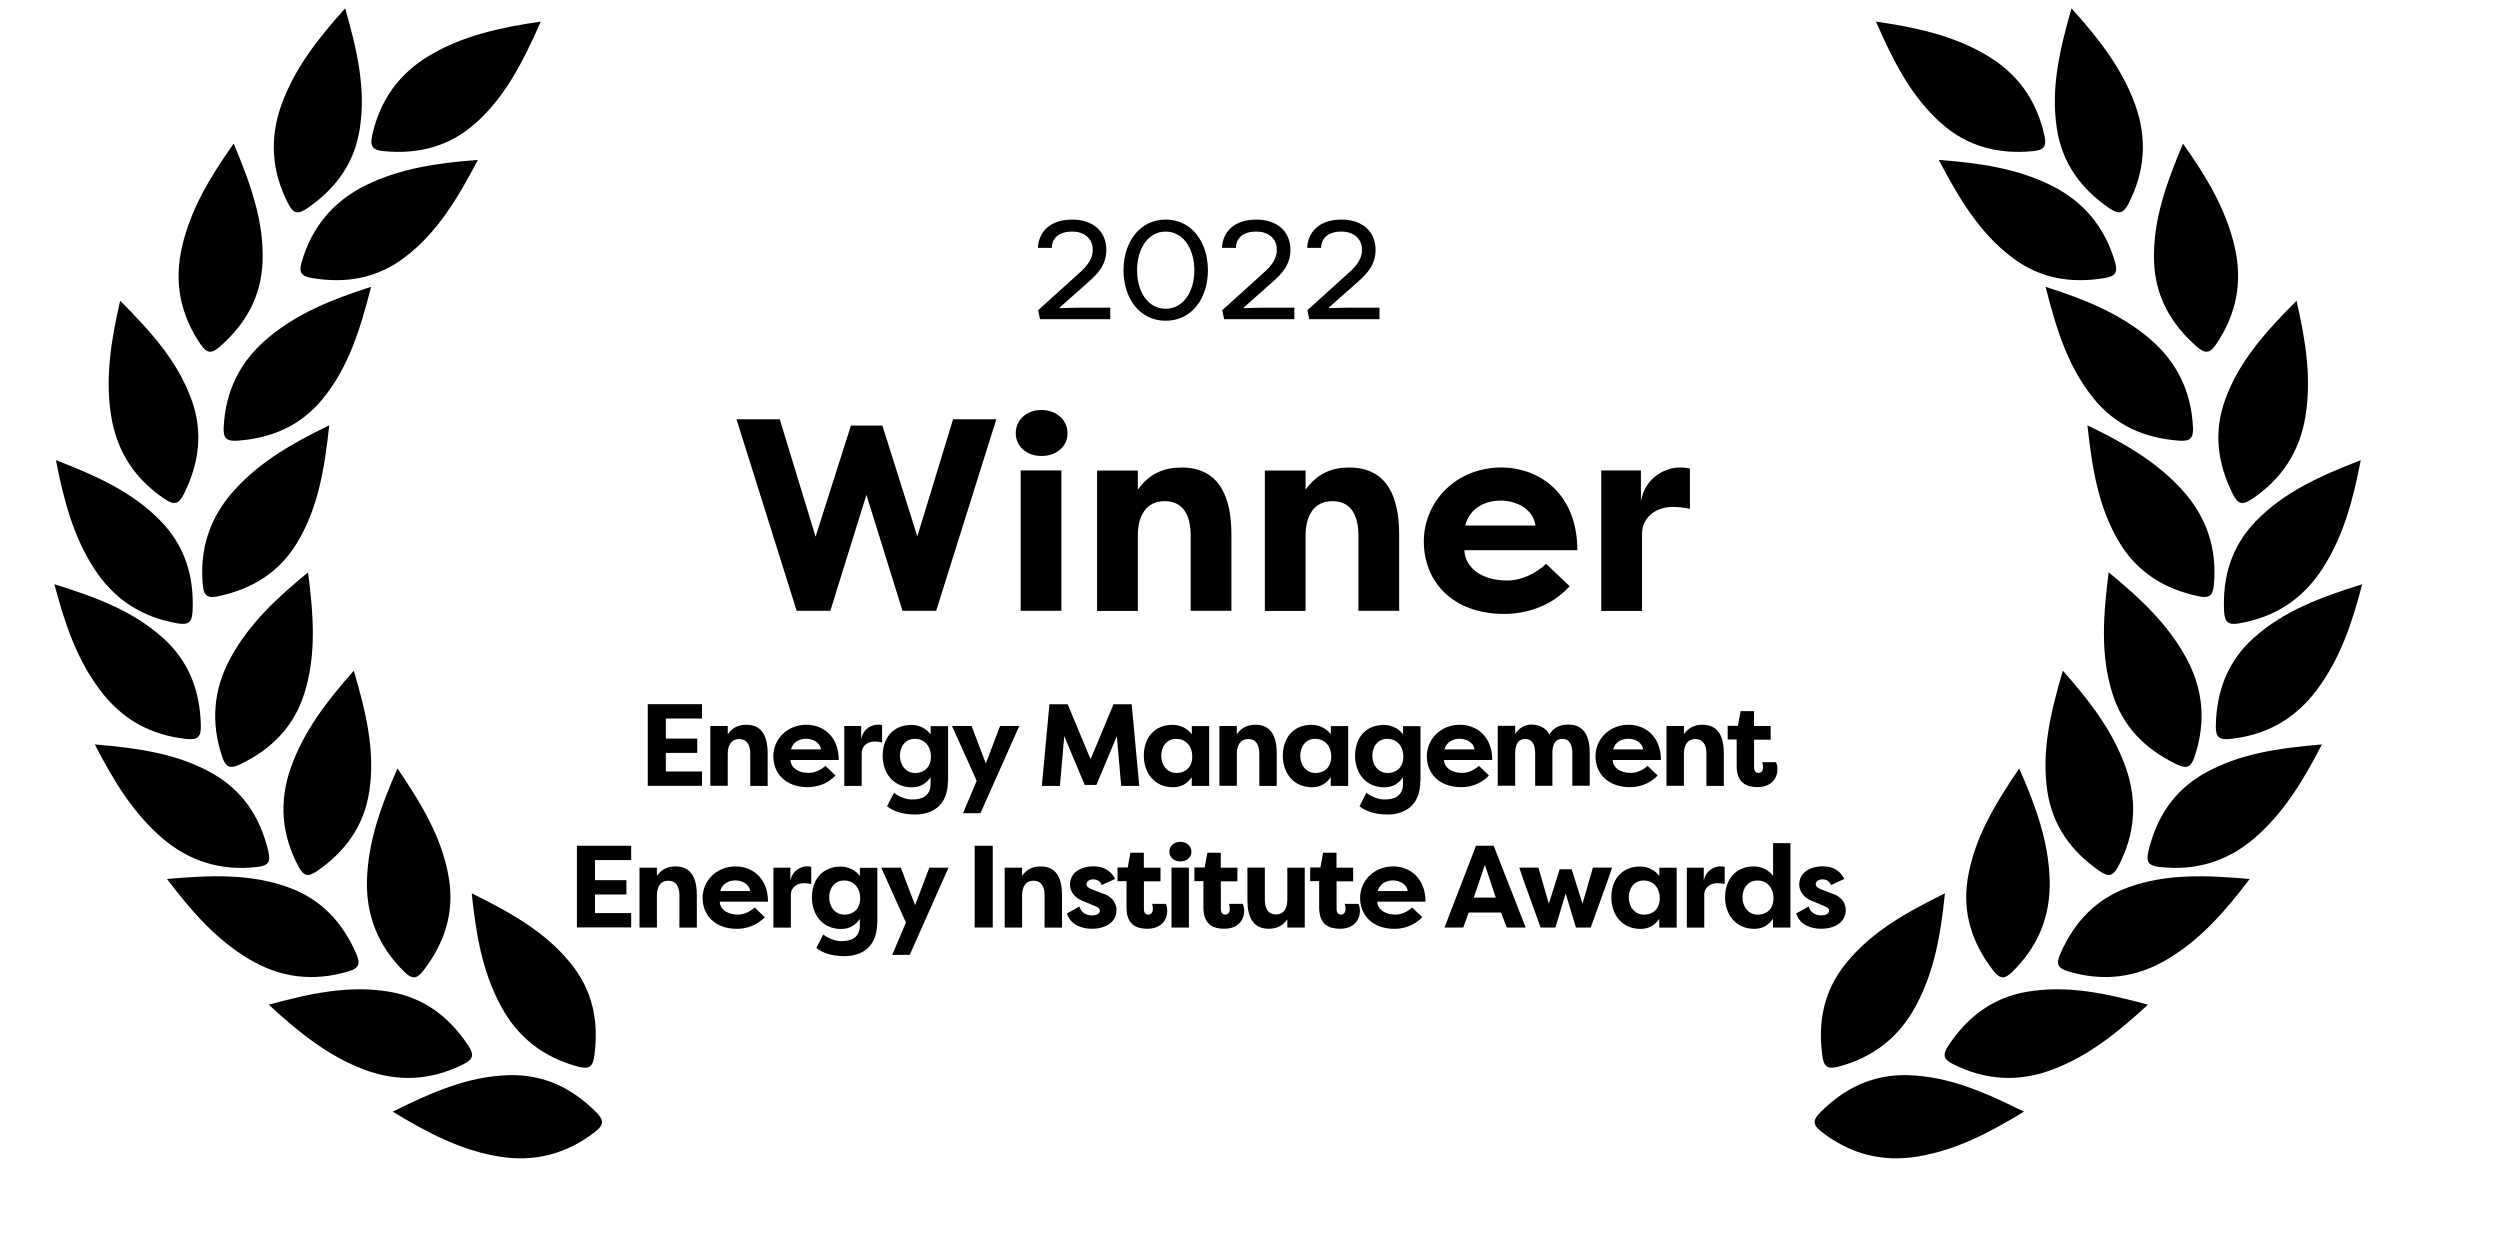
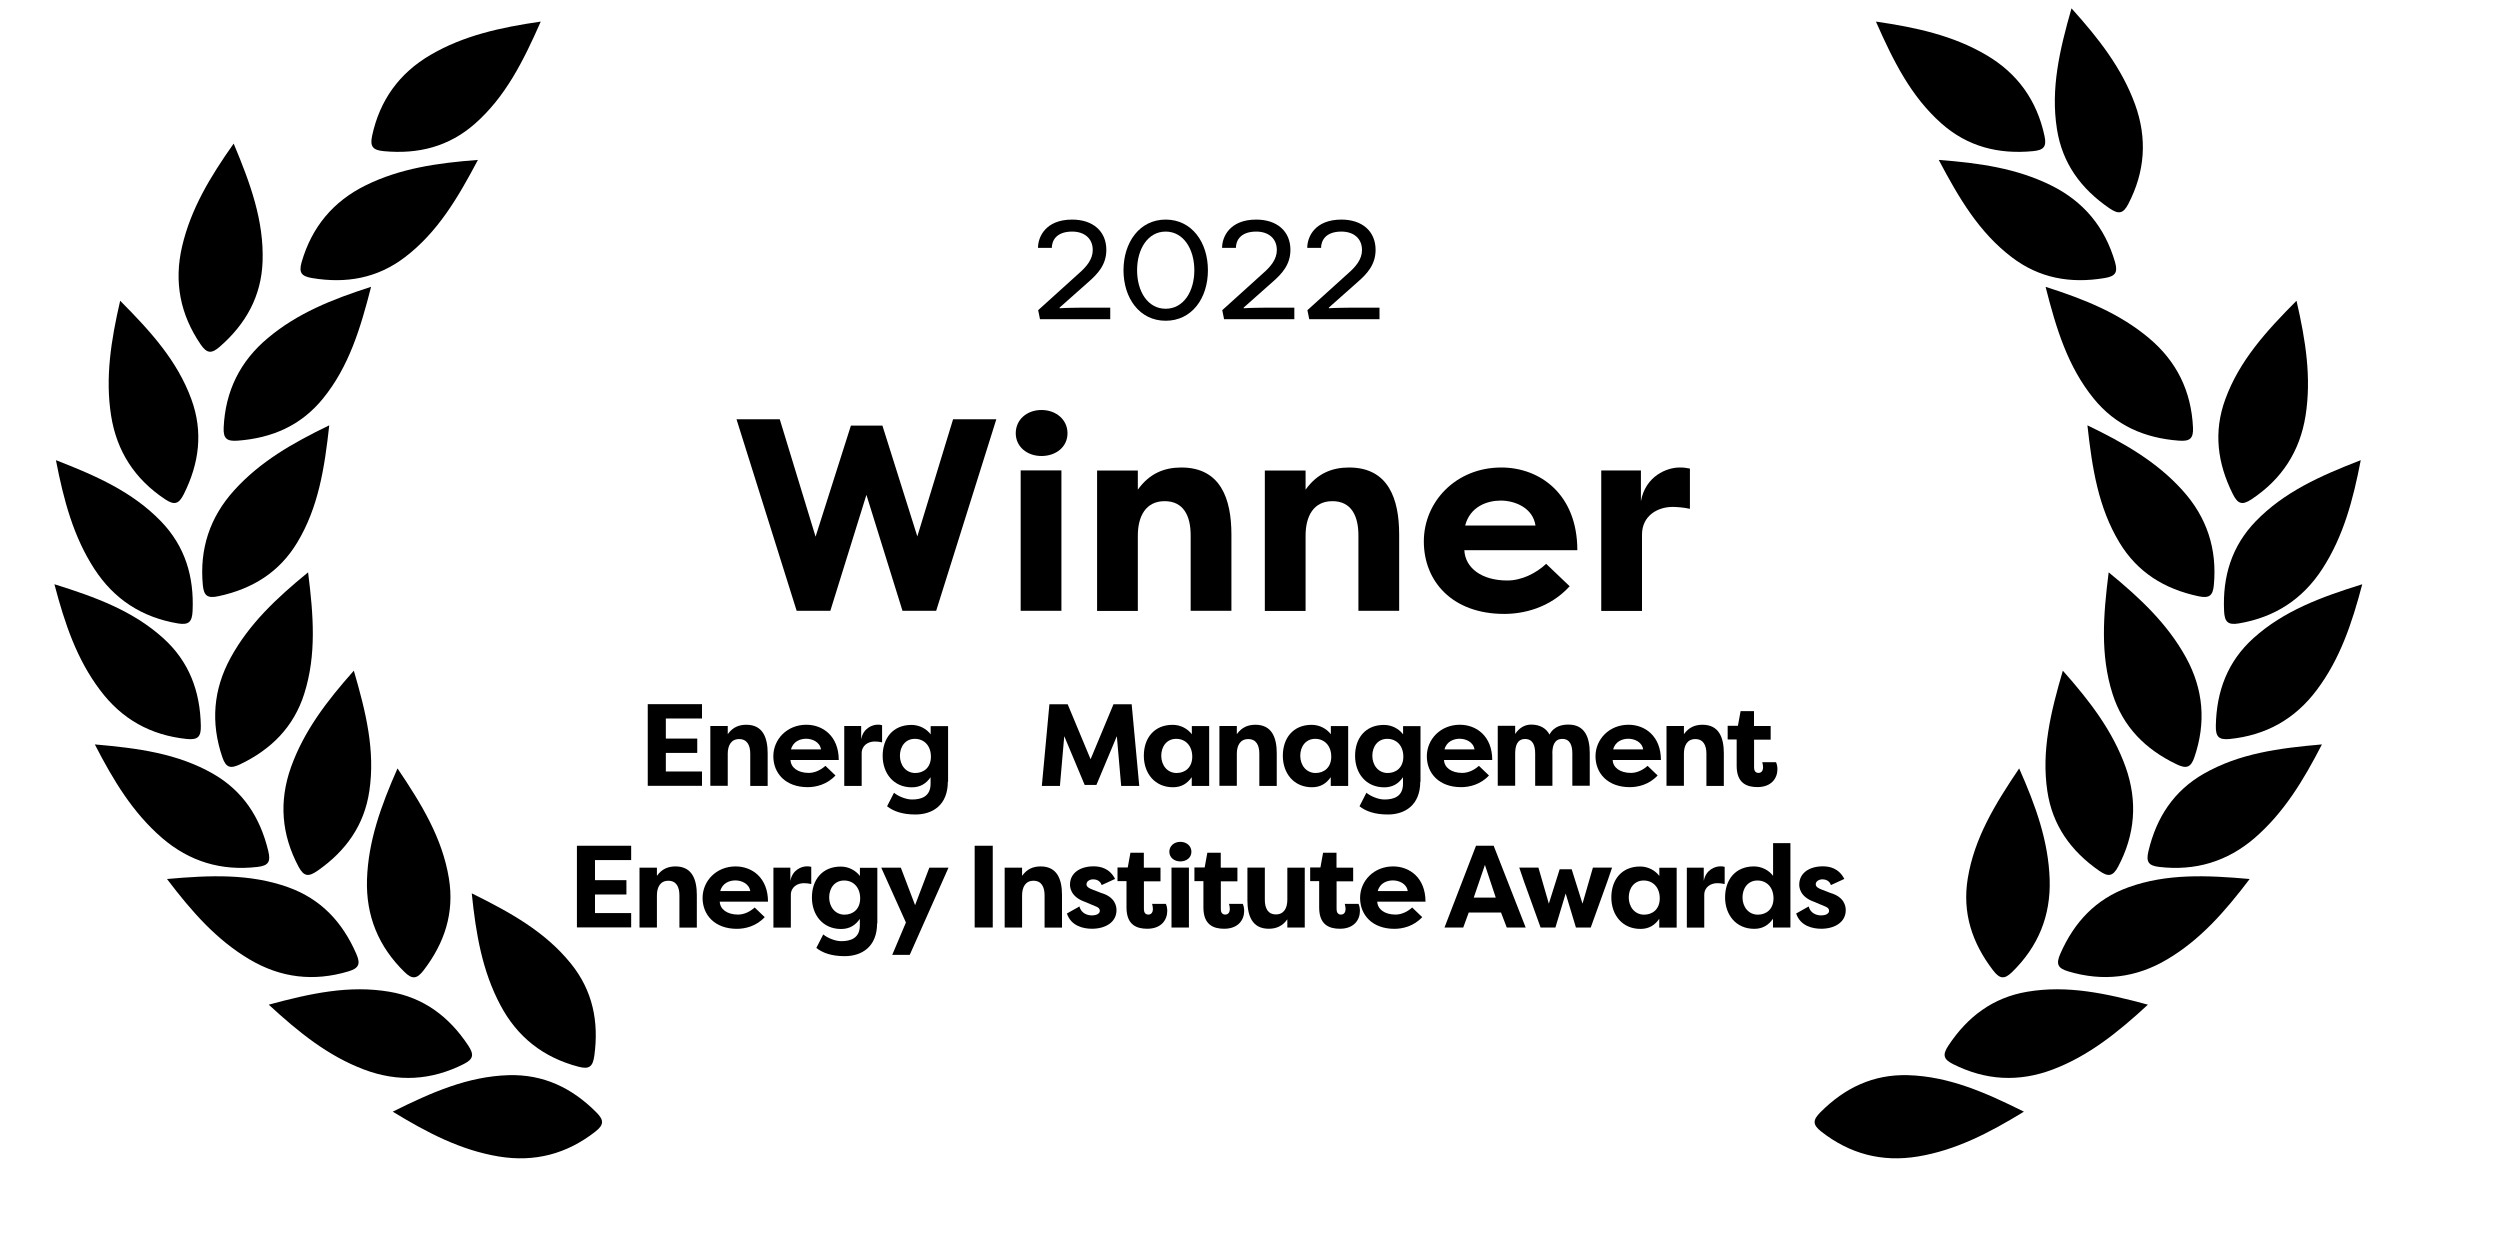
<svg xmlns="http://www.w3.org/2000/svg" version="1.1" x="0px" y="0px" viewBox="0 0 300 150" width="300px" height="150px" xml:space="preserve">
  <path class="cls-1" d="M64.89,2.59c-2.1,4.76-4.22,9.01-7.89,12.25-3.13,2.76-6.82,3.69-10.94,3.3-1.31-.12-1.68-.54-1.41-1.83,.92-4.28,3.25-7.52,7.01-9.72,3.97-2.32,8.35-3.29,13.23-4" />
  <path class="cls-1" d="M57.35,19.19c-2.43,4.6-4.85,8.69-8.74,11.66-3.32,2.54-7.06,3.2-11.14,2.52-1.3-.21-1.64-.65-1.27-1.93,1.22-4.2,3.77-7.27,7.68-9.2,4.12-2.03,8.56-2.68,13.47-3.05" />
  <path class="cls-1" d="M44.53,34.42c-1.29,5.05-2.67,9.58-5.76,13.39-2.63,3.25-6.11,4.76-10.24,5.07-1.31,.1-1.75-.25-1.69-1.57,.2-4.37,1.96-7.96,5.31-10.75,3.52-2.96,7.69-4.64,12.38-6.14" />
  <path class="cls-1" d="M39.51,51.04c-.57,5.18-1.31,9.86-3.84,14.06-2.15,3.58-5.39,5.57-9.44,6.44-1.28,.28-1.77,0-1.89-1.32-.41-4.36,.84-8.15,3.76-11.38,3.09-3.42,6.97-5.66,11.41-7.8" />
  <path class="cls-1" d="M36.97,68.68c.65,5.17,1.02,9.9-.46,14.57-1.26,3.98-3.95,6.67-7.68,8.46-1.19,.57-1.72,.41-2.15-.85-1.41-4.14-1.09-8.12,1-11.94,2.21-4.04,5.47-7.12,9.29-10.24" />
  <path class="cls-1" d="M42.46,80.48c1.46,5,2.58,9.61,1.86,14.45-.61,4.13-2.84,7.21-6.23,9.57-1.08,.75-1.63,.68-2.26-.49-2.06-3.87-2.37-7.84-.91-11.95,1.55-4.33,4.27-7.9,7.54-11.58" />
  <path class="cls-1" d="M47.7,92.21c2.91,4.31,5.38,8.37,6.17,13.2,.67,4.12-.51,7.73-3.03,11.02-.8,1.04-1.35,1.14-2.3,.21-3.13-3.06-4.64-6.75-4.5-11.11,.15-4.59,1.67-8.81,3.66-13.32" />
  <path class="cls-1" d="M56.61,107.2c4.67,2.31,8.81,4.61,11.89,8.42,2.63,3.25,3.38,6.97,2.82,11.07-.18,1.3-.61,1.66-1.89,1.32-4.24-1.11-7.37-3.57-9.4-7.43-2.15-4.05-2.92-8.48-3.42-13.38" />
-   <path class="cls-1" d="M41.42,1c1.43,5.01,2.51,9.63,1.75,14.47-.64,4.13-2.89,7.19-6.31,9.53-1.08,.74-1.64,.66-2.25-.51-2.02-3.88-2.3-7.86-.82-11.96,1.58-4.33,4.33-7.87,7.63-11.53" />
  <path class="cls-1" d="M28.04,17.23c2.01,4.8,3.64,9.26,3.47,14.15-.15,4.18-2.01,7.49-5.12,10.21-.99,.87-1.55,.85-2.3-.24-2.47-3.61-3.23-7.53-2.24-11.77,1.04-4.48,3.35-8.33,6.19-12.35" />
  <path class="cls-1" d="M14.42,36.09c3.67,3.69,6.86,7.21,8.54,11.81,1.44,3.92,.95,7.69-.9,11.39-.59,1.18-1.11,1.37-2.22,.64-3.65-2.41-5.83-5.76-6.51-10.06-.71-4.54-.02-8.98,1.09-13.78" />
  <path class="cls-1" d="M6.71,55.22c4.85,1.88,9.19,3.81,12.6,7.33,2.9,3,3.99,6.64,3.8,10.77-.06,1.31-.46,1.71-1.77,1.49-4.32-.73-7.66-2.9-10.03-6.56-2.5-3.86-3.66-8.19-4.6-13.03" />
  <path class="cls-1" d="M6.53,70.11c4.97,1.55,9.42,3.19,13.06,6.47,3.1,2.8,4.43,6.36,4.51,10.5,.03,1.32-.34,1.73-1.66,1.6-4.36-.44-7.84-2.39-10.44-5.88-2.77-3.67-4.22-7.92-5.47-12.69" />
  <path class="cls-1" d="M11.38,89.33c5.19,.45,9.89,1.08,14.15,3.5,3.63,2.07,5.69,5.26,6.66,9.28,.31,1.28,.04,1.77-1.28,1.92-4.35,.51-8.17-.64-11.47-3.48-3.48-3.01-5.81-6.84-8.06-11.22" />
  <path class="cls-1" d="M20.04,105.48c5.18-.46,9.93-.66,14.54,.99,3.94,1.41,6.52,4.19,8.17,7.98,.53,1.2,.34,1.73-.92,2.11-4.19,1.26-8.15,.79-11.9-1.44-3.95-2.34-6.91-5.71-9.89-9.64" />
  <path class="cls-1" d="M32.25,120.56c5.03-1.36,9.66-2.37,14.49-1.55,4.12,.7,7.15,2.99,9.44,6.44,.73,1.1,.64,1.65-.54,2.24-3.91,1.97-7.89,2.19-11.97,.65-4.3-1.63-7.8-4.44-11.42-7.78" />
  <path class="cls-1" d="M47.13,133.4c4.66-2.32,9-4.23,13.9-4.38,4.18-.12,7.6,1.52,10.52,4.45,.93,.93,.95,1.49-.09,2.31-3.44,2.7-7.31,3.71-11.6,3-4.54-.75-8.52-2.81-12.73-5.38" />
  <path class="cls-1" d="M225.11,2.59c2.1,4.76,4.22,9.01,7.89,12.25,3.13,2.76,6.82,3.69,10.94,3.3,1.31-.12,1.68-.54,1.4-1.83-.92-4.28-3.25-7.52-7.01-9.72-3.96-2.32-8.34-3.29-13.22-4" />
  <path class="cls-1" d="M232.65,19.19c2.43,4.6,4.84,8.69,8.74,11.66,3.32,2.54,7.06,3.2,11.14,2.52,1.3-.21,1.64-.65,1.27-1.93-1.22-4.2-3.77-7.27-7.68-9.2-4.11-2.03-8.55-2.68-13.47-3.05" />
  <path class="cls-1" d="M245.47,34.42c1.28,5.05,2.67,9.58,5.76,13.39,2.63,3.25,6.11,4.76,10.24,5.07,1.31,.1,1.75-.25,1.69-1.57-.2-4.37-1.96-7.96-5.3-10.75-3.53-2.96-7.69-4.64-12.39-6.14" />
  <path class="cls-1" d="M250.49,51.04c.57,5.18,1.31,9.86,3.84,14.06,2.16,3.58,5.39,5.57,9.44,6.44,1.29,.28,1.77,0,1.89-1.32,.41-4.36-.84-8.15-3.76-11.38-3.08-3.42-6.97-5.66-11.41-7.8" />
  <path class="cls-1" d="M253.04,68.68c-.65,5.17-1.02,9.9,.46,14.57,1.26,3.98,3.95,6.67,7.68,8.46,1.18,.57,1.72,.41,2.15-.85,1.41-4.14,1.09-8.12-1-11.94-2.22-4.04-5.48-7.12-9.29-10.24" />
  <path class="cls-1" d="M247.54,80.48c-1.46,5-2.58,9.61-1.86,14.45,.61,4.13,2.84,7.21,6.23,9.57,1.08,.75,1.63,.68,2.26-.49,2.05-3.87,2.36-7.84,.91-11.95-1.55-4.33-4.27-7.9-7.54-11.58" />
  <path class="cls-1" d="M242.3,92.21c-2.91,4.31-5.38,8.37-6.17,13.2-.67,4.12,.51,7.73,3.03,11.02,.8,1.04,1.35,1.14,2.3,.21,3.13-3.06,4.64-6.75,4.5-11.11-.15-4.59-1.66-8.81-3.66-13.32" />
-   <path class="cls-1" d="M233.39,107.2c-4.67,2.31-8.82,4.61-11.89,8.42-2.63,3.25-3.38,6.97-2.82,11.07,.18,1.3,.61,1.66,1.89,1.32,4.24-1.11,7.37-3.57,9.4-7.43,2.15-4.05,2.93-8.48,3.42-13.38" />
  <path class="cls-1" d="M248.58,1c-1.43,5.01-2.51,9.63-1.75,14.47,.64,4.13,2.89,7.19,6.31,9.53,1.09,.74,1.64,.66,2.25-.51,2.02-3.88,2.3-7.86,.82-11.96-1.58-4.33-4.33-7.87-7.63-11.53" />
-   <path class="cls-1" d="M261.96,17.23c-2.01,4.8-3.64,9.26-3.47,14.15,.14,4.18,2.01,7.49,5.12,10.21,.99,.87,1.55,.85,2.3-.24,2.47-3.61,3.23-7.53,2.24-11.77-1.04-4.48-3.35-8.33-6.19-12.35" />
  <path class="cls-1" d="M275.58,36.09c-3.67,3.69-6.86,7.21-8.54,11.81-1.44,3.92-.95,7.69,.9,11.39,.59,1.18,1.11,1.37,2.22,.64,3.65-2.41,5.83-5.76,6.51-10.06,.71-4.54,.02-8.98-1.09-13.78" />
  <path class="cls-1" d="M283.29,55.22c-4.85,1.88-9.19,3.81-12.6,7.33-2.9,3-3.99,6.64-3.8,10.77,.06,1.31,.46,1.71,1.77,1.49,4.32-.73,7.66-2.9,10.03-6.56,2.5-3.86,3.67-8.19,4.6-13.03" />
  <path class="cls-1" d="M283.47,70.11c-4.97,1.55-9.42,3.19-13.06,6.47-3.1,2.8-4.43,6.36-4.51,10.5-.03,1.32,.34,1.73,1.66,1.6,4.36-.44,7.84-2.39,10.45-5.88,2.76-3.67,4.21-7.92,5.46-12.69" />
  <path class="cls-1" d="M278.63,89.33c-5.19,.45-9.89,1.08-14.15,3.5-3.63,2.07-5.7,5.26-6.66,9.28-.31,1.28-.04,1.77,1.28,1.92,4.35,.51,8.17-.64,11.47-3.48,3.47-3.01,5.81-6.84,8.06-11.22" />
  <path class="cls-1" d="M269.96,105.48c-5.19-.46-9.93-.66-14.54,.99-3.93,1.41-6.52,4.19-8.18,7.98-.53,1.2-.34,1.73,.93,2.11,4.19,1.26,8.15,.79,11.9-1.44,3.95-2.34,6.91-5.71,9.89-9.64" />
  <path class="cls-1" d="M257.75,120.56c-5.03-1.36-9.66-2.37-14.49-1.55-4.12,.7-7.15,2.99-9.44,6.44-.73,1.1-.64,1.65,.54,2.24,3.91,1.97,7.89,2.19,11.97,.65,4.3-1.63,7.8-4.44,11.42-7.78" />
  <path class="cls-1" d="M242.87,133.4c-4.66-2.32-9-4.23-13.9-4.38-4.18-.12-7.6,1.52-10.52,4.45-.93,.93-.95,1.49,.09,2.31,3.44,2.7,7.31,3.71,11.6,3,4.54-.75,8.53-2.81,12.73-5.38" />
  <g>
    <path class="cls-1" d="M127.15,36.99c.57-.05,2.45-.07,2.65-.07h3.43v1.38h-8.43l-.22-1.08,4.89-4.42c.91-.79,1.66-1.68,1.66-2.79,0-1.39-.99-2.22-2.47-2.22-1.97,0-2.44,1.16-2.44,1.95h-1.66c0-1.31,.91-3.39,4.1-3.39,2.5,0,4.1,1.41,4.1,3.63,0,1.8-1.04,2.89-2.15,3.86l-3.46,3.07v.07Z" />
    <path class="cls-1" d="M139.88,38.49c-3.14,0-5.06-2.72-5.06-6.06s1.92-6.08,5.06-6.08,5.07,2.72,5.07,6.08-1.93,6.06-5.07,6.06Zm0-10.7c-2.13,0-3.43,2.08-3.43,4.64s1.29,4.62,3.43,4.62,3.44-2.07,3.44-4.62-1.31-4.64-3.44-4.64Z" />
    <path class="cls-1" d="M149.24,36.99c.57-.05,2.45-.07,2.65-.07h3.43v1.38h-8.43l-.22-1.08,4.89-4.42c.91-.79,1.66-1.68,1.66-2.79,0-1.39-.99-2.22-2.47-2.22-1.97,0-2.44,1.16-2.44,1.95h-1.66c0-1.31,.91-3.39,4.1-3.39,2.5,0,4.1,1.41,4.1,3.63,0,1.8-1.04,2.89-2.15,3.86l-3.46,3.07v.07Z" />
    <path class="cls-1" d="M159.46,36.99c.57-.05,2.45-.07,2.65-.07h3.43v1.38h-8.43l-.22-1.08,4.89-4.42c.91-.79,1.66-1.68,1.66-2.79,0-1.39-.99-2.22-2.47-2.22-1.97,0-2.44,1.16-2.44,1.95h-1.66c0-1.31,.91-3.39,4.1-3.39,2.5,0,4.1,1.41,4.1,3.63,0,1.8-1.04,2.89-2.15,3.86l-3.46,3.07v.07Z" />
    <path class="cls-1" d="M110.07,64.4l4.3-14.09h5.19l-7.22,22.99h-4.04l-4.33-13.92-4.33,13.92h-4.04l-7.22-22.99h5.19l4.3,14.09,4.24-13.33h3.78l4.2,13.33Z" />
    <path class="cls-1" d="M124.98,49.2c1.74,0,3.12,1.15,3.12,2.79s-1.38,2.73-3.12,2.73-3.09-1.12-3.09-2.73,1.31-2.79,3.09-2.79Zm-2.5,24.1v-16.85h4.89v16.85h-4.89Z" />
    <path class="cls-1" d="M131.65,56.46h4.89v2.3c1.41-1.97,3.19-2.66,5.22-2.66,4.73,0,6.01,3.78,6.01,8.04v9.16h-4.89v-9.06c0-2.33-.85-4.1-3.12-4.1s-3.22,1.81-3.22,4.14v9.03h-4.89v-16.85Z" />
    <path class="cls-1" d="M151.78,56.46h4.89v2.3c1.41-1.97,3.19-2.66,5.22-2.66,4.73,0,6.01,3.78,6.01,8.04v9.16h-4.89v-9.06c0-2.33-.85-4.1-3.12-4.1s-3.22,1.81-3.22,4.14v9.03h-4.89v-16.85Z" />
    <path class="cls-1" d="M188.36,70.35c-2.4,2.63-5.58,3.32-7.85,3.32-6.24,0-9.65-3.91-9.65-8.7s3.88-8.87,9.29-8.87c4.66,0,9.13,3.22,9.13,9.92h-13.56c.1,2.1,2.04,3.64,5.16,3.64,1.74,0,3.48-.89,4.66-2l2.82,2.69Zm-12.54-7.29h8.44c-.33-2.17-2.53-2.99-4.17-2.99s-3.68,.72-4.27,2.99Z" />
    <path class="cls-1" d="M196.91,60.14c.56-3.05,3.15-4.04,4.63-4.04,.56,0,.72,.03,1.25,.13v4.83c-.69-.16-1.58-.23-2.07-.23-1.84,0-3.68,1.08-3.68,3.32v9.16h-4.89v-16.85h4.76v3.68Z" />
    <path class="cls-1" d="M77.73,94.3v-9.8h6.51v1.72h-4.34v2.41h3.77v1.72h-3.77v2.23h4.34v1.72h-6.51Z" />
    <path class="cls-1" d="M85.24,87.12h2.09v.98c.6-.84,1.36-1.13,2.23-1.13,2.02,0,2.56,1.61,2.56,3.43v3.91h-2.09v-3.87c0-.99-.36-1.75-1.33-1.75s-1.37,.77-1.37,1.76v3.85h-2.09v-7.19Z" />
    <path class="cls-1" d="M100.27,93.04c-1.02,1.12-2.38,1.42-3.35,1.42-2.66,0-4.12-1.67-4.12-3.71s1.65-3.78,3.96-3.78c1.99,0,3.89,1.37,3.89,4.23h-5.79c.04,.9,.87,1.55,2.2,1.55,.74,0,1.48-.38,1.99-.85l1.2,1.15Zm-5.35-3.11h3.6c-.14-.92-1.08-1.28-1.78-1.28s-1.57,.31-1.82,1.28Z" />
    <path class="cls-1" d="M103.35,88.68c.24-1.3,1.34-1.72,1.97-1.72,.24,0,.31,.01,.53,.06v2.06c-.29-.07-.67-.1-.88-.1-.79,0-1.57,.46-1.57,1.42v3.91h-2.09v-7.19h2.03v1.57Z" />
    <path class="cls-1" d="M113.74,93.8c0,2.83-1.85,3.94-3.89,3.94-1.6,0-2.68-.41-3.4-.99l.83-1.62c.42,.36,1.36,.81,2.16,.81,1.08,0,2.23-.32,2.23-1.89v-.78c-.52,.74-1.21,1.21-2.25,1.21-2.19,0-3.5-1.68-3.5-3.78s1.22-3.71,3.46-3.71c.97,0,1.81,.48,2.3,1.13v-.98h2.09v6.68Zm-3.91-1.04c1.02,0,1.88-.66,1.88-1.96s-.8-2.14-1.93-2.14-1.79,.92-1.79,2.03,.7,2.07,1.85,2.07Z" />
-     <path class="cls-1" d="M120.01,87.12h2.3l-4.65,10.46h-2.1l1.64-3.88-2.96-6.58h2.35l1.71,4.5,1.71-4.5Z" />
    <path class="cls-1" d="M130.16,94.19l-2.45-5.85-.52,5.97h-2.17l.91-9.8h2.19l2.75,6.6,2.75-6.6h2.18l.91,9.8h-2.17l-.52-5.97-2.45,5.85h-1.4Z" />
    <path class="cls-1" d="M145.1,87.12v7.19h-2.09v-1.05c-.52,.74-1.21,1.21-2.25,1.21-2.19,0-3.5-1.68-3.5-3.78s1.22-3.71,3.46-3.71c.97,0,1.81,.48,2.3,1.13v-.98h2.09Zm-3.91,5.64c1.02,0,1.88-.66,1.88-1.96s-.8-2.14-1.93-2.14-1.79,.92-1.79,2.03,.7,2.07,1.85,2.07Z" />
    <path class="cls-1" d="M146.33,87.12h2.09v.98c.6-.84,1.36-1.13,2.23-1.13,2.02,0,2.56,1.61,2.56,3.43v3.91h-2.09v-3.87c0-.99-.36-1.75-1.33-1.75s-1.37,.77-1.37,1.76v3.85h-2.09v-7.19Z" />
    <path class="cls-1" d="M161.78,87.12v7.19h-2.09v-1.05c-.52,.74-1.21,1.21-2.25,1.21-2.19,0-3.5-1.68-3.5-3.78s1.22-3.71,3.46-3.71c.97,0,1.81,.48,2.3,1.13v-.98h2.09Zm-3.91,5.64c1.02,0,1.88-.66,1.88-1.96s-.8-2.14-1.93-2.14-1.79,.92-1.79,2.03,.7,2.07,1.85,2.07Z" />
    <path class="cls-1" d="M170.43,93.8c0,2.83-1.85,3.94-3.89,3.94-1.6,0-2.68-.41-3.4-.99l.83-1.62c.42,.36,1.36,.81,2.16,.81,1.08,0,2.23-.32,2.23-1.89v-.78c-.52,.74-1.21,1.21-2.25,1.21-2.19,0-3.5-1.68-3.5-3.78s1.22-3.71,3.46-3.71c.97,0,1.81,.48,2.3,1.13v-.98h2.09v6.68Zm-3.91-1.04c1.02,0,1.88-.66,1.88-1.96s-.8-2.14-1.93-2.14-1.79,.92-1.79,2.03,.7,2.07,1.85,2.07Z" />
    <path class="cls-1" d="M178.69,93.04c-1.02,1.12-2.38,1.42-3.35,1.42-2.66,0-4.12-1.67-4.12-3.71s1.65-3.78,3.96-3.78c1.99,0,3.89,1.37,3.89,4.23h-5.79c.04,.9,.87,1.55,2.2,1.55,.74,0,1.48-.38,1.99-.85l1.2,1.15Zm-5.35-3.11h3.6c-.14-.92-1.08-1.28-1.78-1.28s-1.57,.31-1.82,1.28Z" />
    <path class="cls-1" d="M186.29,90.45v3.85h-2.07v-3.87c0-.98-.28-1.75-1.21-1.75s-1.19,.8-1.19,1.76v3.85h-2.09v-7.19h2.09v.98c.46-.71,1.13-1.13,1.92-1.13,1.09,0,1.83,.48,2.2,1.2,.55-1.05,1.58-1.2,2.27-1.2,2.02,0,2.56,1.61,2.56,3.43v3.91h-2.09v-3.87c0-.98-.28-1.75-1.21-1.75s-1.19,.8-1.19,1.76Z" />
    <path class="cls-1" d="M198.93,93.04c-1.02,1.12-2.38,1.42-3.35,1.42-2.66,0-4.12-1.67-4.12-3.71s1.65-3.78,3.96-3.78c1.99,0,3.89,1.37,3.89,4.23h-5.79c.04,.9,.87,1.55,2.2,1.55,.74,0,1.48-.38,1.99-.85l1.2,1.15Zm-5.35-3.11h3.6c-.14-.92-1.08-1.28-1.78-1.28s-1.57,.31-1.82,1.28Z" />
    <path class="cls-1" d="M199.98,87.12h2.09v.98c.6-.84,1.36-1.13,2.23-1.13,2.02,0,2.56,1.61,2.56,3.43v3.91h-2.09v-3.87c0-.99-.36-1.75-1.33-1.75s-1.37,.77-1.37,1.76v3.85h-2.09v-7.19Z" />
    <path class="cls-1" d="M210.49,87.12h1.99v1.64h-1.99v3.36c0,.31,.13,.63,.53,.63s.55-.34,.55-.67c0-.21-.06-.5-.1-.62h1.65c.13,.27,.17,.6,.17,.85,0,1.06-.7,2.14-2.4,2.14-1.26,0-2.49-.45-2.49-2.54v-3.17h-1.08v-1.64h1.23l.32-1.76h1.61v1.76Z" />
    <path class="cls-1" d="M69.23,111.3v-9.81h6.51v1.72h-4.34v2.41h3.77v1.72h-3.77v2.23h4.34v1.72h-6.51Z" />
    <path class="cls-1" d="M76.74,104.12h2.09v.98c.6-.84,1.36-1.13,2.23-1.13,2.02,0,2.56,1.61,2.56,3.43v3.91h-2.09v-3.87c0-.99-.36-1.75-1.33-1.75s-1.37,.77-1.37,1.76v3.85h-2.09v-7.19Z" />
    <path class="cls-1" d="M91.78,110.04c-1.02,1.12-2.38,1.42-3.35,1.42-2.66,0-4.12-1.67-4.12-3.71s1.65-3.78,3.96-3.78c1.99,0,3.89,1.37,3.89,4.23h-5.79c.04,.9,.87,1.55,2.2,1.55,.74,0,1.48-.38,1.99-.85l1.2,1.15Zm-5.35-3.11h3.6c-.14-.92-1.08-1.28-1.78-1.28s-1.57,.31-1.82,1.28Z" />
    <path class="cls-1" d="M94.85,105.68c.24-1.3,1.34-1.72,1.97-1.72,.24,0,.31,.01,.53,.06v2.06c-.29-.07-.67-.1-.88-.1-.79,0-1.57,.46-1.57,1.42v3.91h-2.09v-7.19h2.03v1.57Z" />
    <path class="cls-1" d="M105.25,110.8c0,2.83-1.85,3.94-3.89,3.94-1.6,0-2.68-.41-3.4-.99l.83-1.62c.42,.36,1.36,.81,2.16,.81,1.08,0,2.23-.32,2.23-1.89v-.78c-.52,.74-1.21,1.21-2.25,1.21-2.19,0-3.5-1.68-3.5-3.78s1.22-3.71,3.46-3.71c.97,0,1.81,.48,2.3,1.13v-.98h2.09v6.68Zm-3.91-1.04c1.02,0,1.88-.66,1.88-1.96s-.8-2.14-1.93-2.14-1.79,.92-1.79,2.03,.7,2.07,1.85,2.07Z" />
    <path class="cls-1" d="M111.52,104.12h2.3l-4.65,10.46h-2.1l1.64-3.88-2.96-6.58h2.35l1.71,4.5,1.71-4.5Z" />
    <path class="cls-1" d="M119.13,111.3h-2.17v-9.81h2.17v9.81Z" />
    <path class="cls-1" d="M120.56,104.12h2.09v.98c.6-.84,1.36-1.13,2.23-1.13,2.02,0,2.56,1.61,2.56,3.43v3.91h-2.09v-3.87c0-.99-.36-1.75-1.33-1.75s-1.37,.77-1.37,1.76v3.85h-2.09v-7.19Z" />
    <path class="cls-1" d="M129.53,108.77c.21,.83,.94,1.08,1.51,1.08,.46,0,.94-.18,.94-.55,0-.24-.14-.41-.53-.55l-1.26-.53c-1.71-.6-1.79-1.74-1.79-2.06,0-1.44,1.27-2.2,2.82-2.2,.83,0,1.92,.22,2.59,1.51l-1.61,.74c-.18-.57-.7-.69-1.02-.69-.39,0-.8,.22-.8,.59,0,.31,.31,.48,.67,.62l1.08,.42c1.7,.49,1.85,1.6,1.85,2.07,0,1.47-1.36,2.23-2.94,2.23-1.06,0-2.52-.34-3.01-1.83l1.51-.85Z" />
    <path class="cls-1" d="M137.27,104.12h1.99v1.64h-1.99v3.36c0,.31,.13,.63,.53,.63s.55-.34,.55-.67c0-.21-.06-.5-.1-.62h1.65c.13,.27,.17,.6,.17,.85,0,1.06-.7,2.14-2.4,2.14-1.26,0-2.49-.45-2.49-2.54v-3.17h-1.08v-1.64h1.23l.32-1.77h1.61v1.77Z" />
    <path class="cls-1" d="M141.64,101.02c.74,0,1.33,.49,1.33,1.19s-.59,1.16-1.33,1.16-1.32-.48-1.32-1.16,.56-1.19,1.32-1.19Zm-1.06,10.28v-7.19h2.09v7.19h-2.09Z" />
    <path class="cls-1" d="M146.5,104.12h1.99v1.64h-1.99v3.36c0,.31,.13,.63,.53,.63s.55-.34,.55-.67c0-.21-.06-.5-.1-.62h1.65c.13,.27,.17,.6,.17,.85,0,1.06-.7,2.14-2.4,2.14-1.26,0-2.49-.45-2.49-2.54v-3.17h-1.08v-1.64h1.23l.32-1.77h1.61v1.77Z" />
    <path class="cls-1" d="M156.57,111.3h-2.09v-.98c-.6,.84-1.36,1.13-2.23,1.13-2.02,0-2.56-1.61-2.56-3.43v-3.91h2.09v3.87c0,.99,.36,1.75,1.33,1.75s1.37-.77,1.37-1.76v-3.85h2.09v7.19Z" />
    <path class="cls-1" d="M160.39,104.12h1.99v1.64h-1.99v3.36c0,.31,.13,.63,.53,.63s.55-.34,.55-.67c0-.21-.06-.5-.1-.62h1.65c.13,.27,.17,.6,.17,.85,0,1.06-.7,2.14-2.4,2.14-1.26,0-2.49-.45-2.49-2.54v-3.17h-1.08v-1.64h1.23l.32-1.77h1.61v1.77Z" />
    <path class="cls-1" d="M170.68,110.04c-1.02,1.12-2.38,1.42-3.35,1.42-2.66,0-4.12-1.67-4.12-3.71s1.65-3.78,3.96-3.78c1.99,0,3.89,1.37,3.89,4.23h-5.79c.04,.9,.87,1.55,2.2,1.55,.74,0,1.48-.38,1.99-.85l1.2,1.15Zm-5.35-3.11h3.6c-.14-.92-1.08-1.28-1.78-1.28s-1.57,.31-1.82,1.28Z" />
    <path class="cls-1" d="M173.34,111.3l3.78-9.81h2.12l3.84,9.81h-2.27l-.7-1.83v.03h-3.85v-.03l-.67,1.83h-2.24Zm3.5-3.59h2.65l-1.3-3.92-1.34,3.92Z" />
    <path class="cls-1" d="M187.14,104.31h1.46l1.3,4.13,1.25-4.33h2.3l-.56,1.64-2,5.55h-1.78l-1.23-4.08-1.23,4.08h-1.78l-2-5.55-.56-1.64h2.3l1.25,4.33,1.3-4.13Z" />
    <path class="cls-1" d="M201.2,104.12v7.19h-2.09v-1.05c-.52,.74-1.21,1.21-2.25,1.21-2.19,0-3.5-1.68-3.5-3.78s1.22-3.71,3.46-3.71c.97,0,1.81,.48,2.3,1.13v-.98h2.09Zm-3.91,5.64c1.02,0,1.88-.66,1.88-1.96s-.8-2.14-1.93-2.14-1.79,.92-1.79,2.03,.7,2.07,1.85,2.07Z" />
    <path class="cls-1" d="M204.46,105.68c.24-1.3,1.34-1.72,1.97-1.72,.24,0,.31,.01,.53,.06v2.06c-.29-.07-.67-.1-.88-.1-.79,0-1.57,.46-1.57,1.42v3.91h-2.09v-7.19h2.03v1.57Z" />
    <path class="cls-1" d="M214.85,101.17v10.13h-2.09v-1.05c-.52,.74-1.21,1.21-2.25,1.21-2.19,0-3.5-1.68-3.5-3.78s1.22-3.71,3.46-3.71c.97,0,1.81,.48,2.3,1.13v-3.92h2.09Zm-3.91,8.59c1.02,0,1.88-.66,1.88-1.96s-.8-2.14-1.93-2.14-1.79,.92-1.79,2.03,.7,2.07,1.85,2.07Z" />
    <path class="cls-1" d="M217.04,108.77c.21,.83,.94,1.08,1.51,1.08,.46,0,.94-.18,.94-.55,0-.24-.14-.41-.53-.55l-1.26-.53c-1.71-.6-1.79-1.74-1.79-2.06,0-1.44,1.27-2.2,2.82-2.2,.83,0,1.92,.22,2.59,1.51l-1.61,.74c-.18-.57-.7-.69-1.02-.69-.39,0-.8,.22-.8,.59,0,.31,.31,.48,.67,.62l1.08,.42c1.7,.49,1.85,1.6,1.85,2.07,0,1.47-1.36,2.23-2.94,2.23-1.06,0-2.52-.34-3.01-1.83l1.51-.85Z" />
  </g>
</svg>